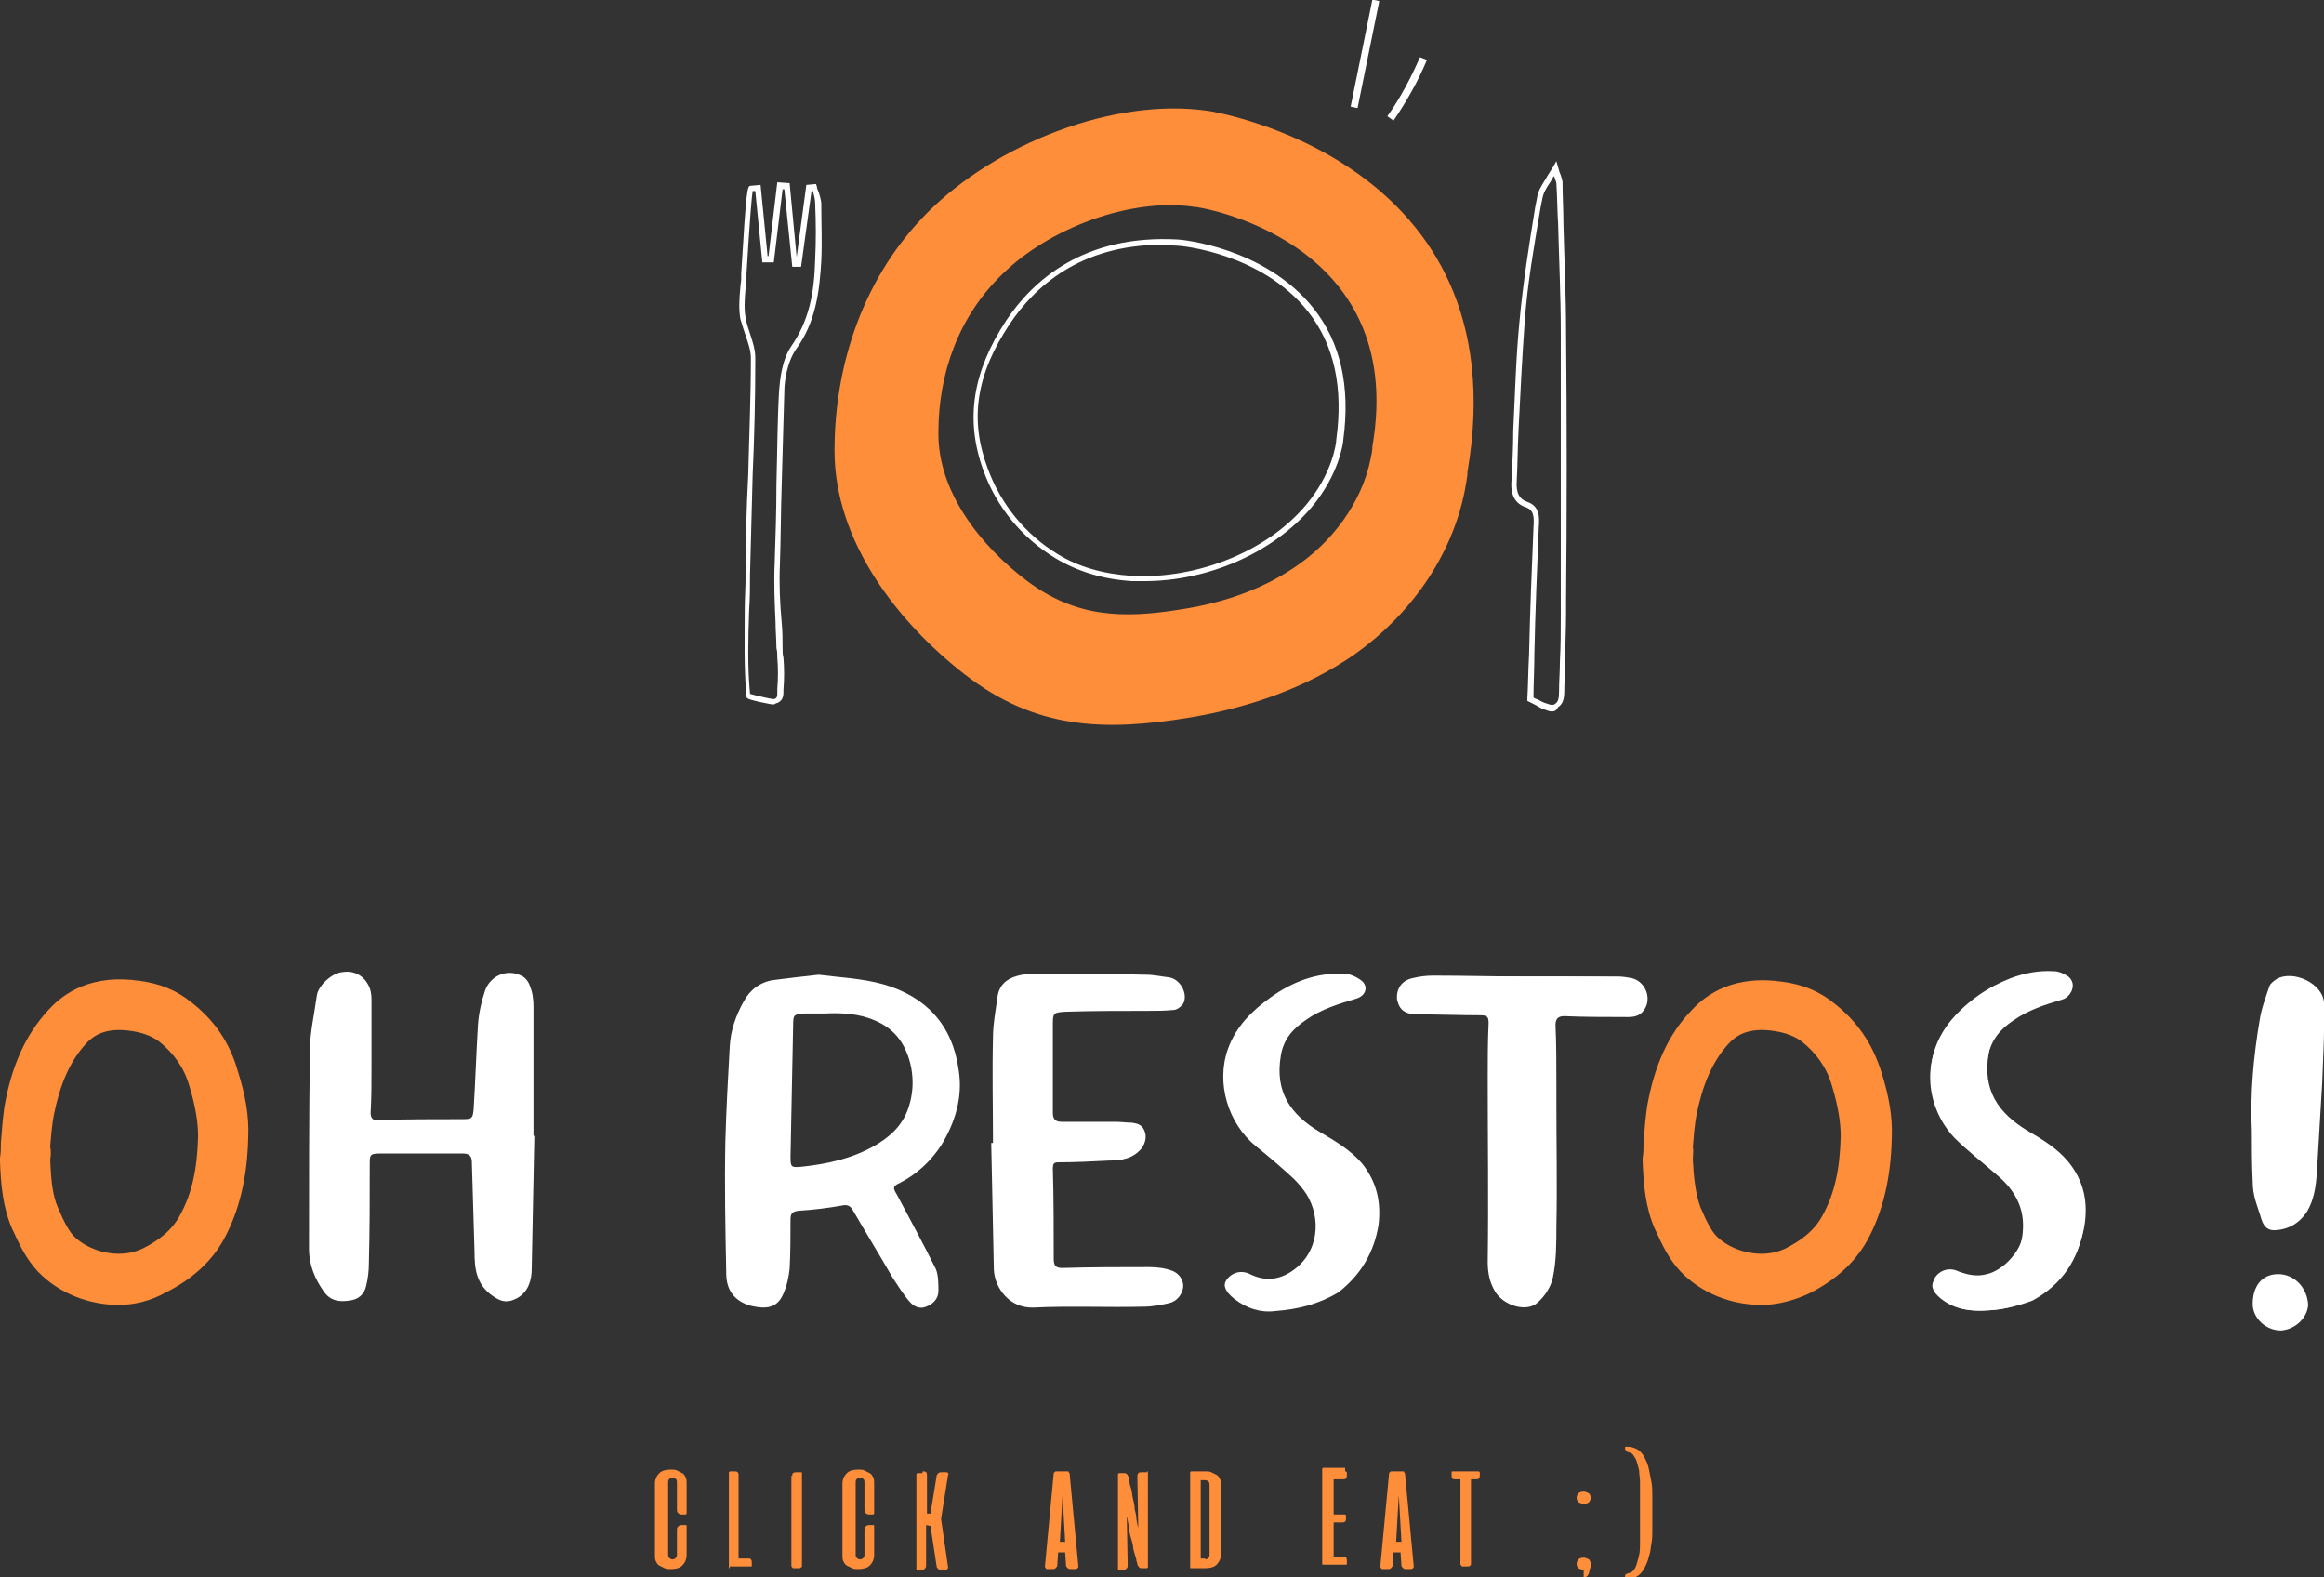
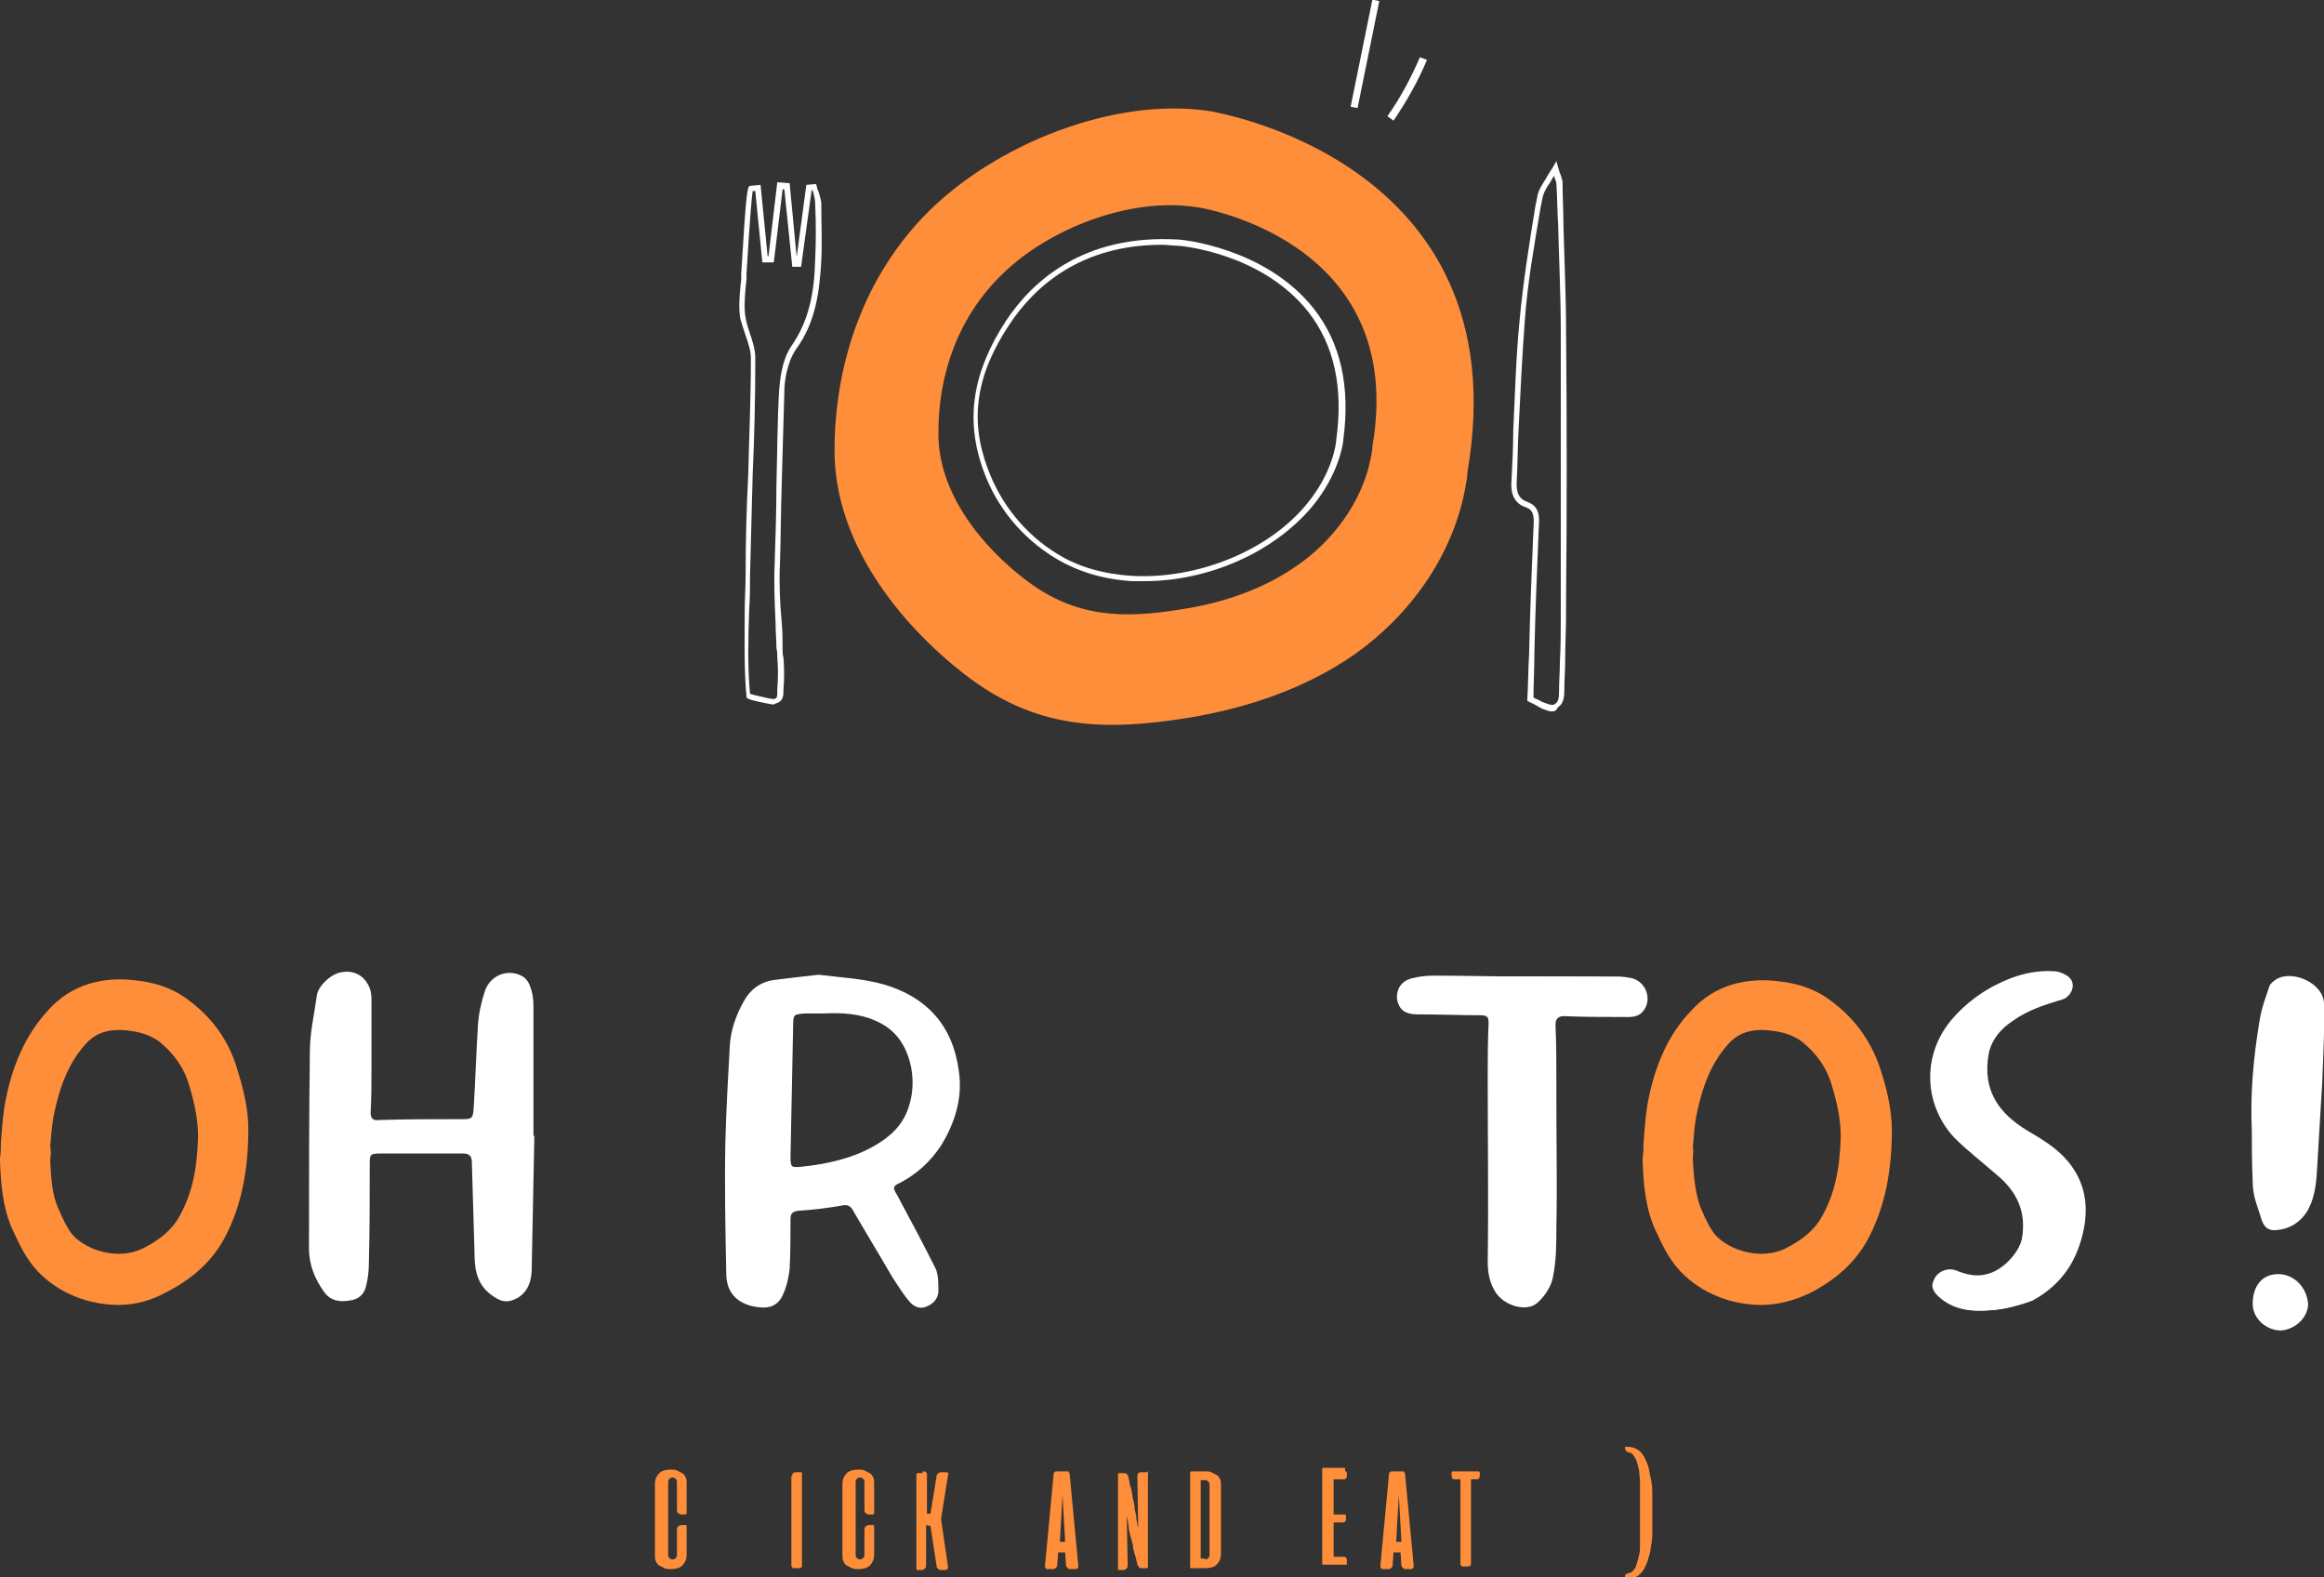
<svg xmlns="http://www.w3.org/2000/svg" enable-background="new 0 0 264 179.1" viewBox="0 0 264 179.1">
  <rect x="0" y="0" width="264" height="179.1" fill="#333333" stroke="none" />
  <path d="m259.1 151.1c-1.7 0-3.2-1.4-3.2-3 0-2.1 1.1-3.4 2.9-3.4s3.3 1.5 3.4 3.5c-.1 1.5-1.5 2.8-3.1 2.9z" fill="#fff" />
-   <path d="m112.8 129.8c-.1 0-.1 0-.2 0 .1 4.8.2 9.6.3 14.4.1 2.1 1.8 4.4 4.5 4.3 4.1-.2 8.3 0 12.5-.1 1 0 2-.2 2.9-.4s1.5-1 1.6-1.8c.1-.7-.4-1.6-1.3-1.9-.8-.3-1.7-.4-2.6-.4-3.3 0-6.5 0-9.8.1-.7 0-1-.2-1-1 0-3.4 0-6.9-.1-10.3 0-.5.1-.7.6-.7 1.9 0 3.9-.1 5.8-.2 1.4 0 2.7-.2 3.7-1.4.4-.6.6-1.3.3-2s-.8-.8-1.4-.9c-.6 0-1.3-.1-1.9-.1-2 0-4.1 0-6.1 0-.7 0-1-.3-1-1 0-3.4 0-6.7 0-10.1 0-1.3.1-1.3 1.4-1.4 3.1-.1 6.2-.1 9.3-.1 1 0 2 0 3-.1.4 0 .9-.4 1.1-.7.6-1.1-.3-2.8-1.6-3-.9-.1-1.7-.3-2.6-.3-3.6-.1-7.2-.1-10.8-.1-.8 0-1.6 0-2.5 0-2.2.2-3.4 1-3.6 2.7-.2 1.5-.5 3-.5 4.5-.1 4.1 0 8.1 0 12z" fill="#fff" />
  <path d="m173.1 110.9c-3.4 0-6.8 0-10.2 0-.8 0-1.6.1-2.4.3-1.2.3-1.8 1.2-1.7 2.4.1 1.1.9 1.6 2.2 1.6 2.4 0 4.8.1 7.2.1.7 0 1 .2 1 1-.1 2.1-.1 4.2-.1 6.3v20.8c0 1.2.2 2.3.8 3.3.9 1.6 3.6 2.4 4.8 1.2.8-.7 1.5-1.8 1.7-2.8.4-1.9.4-3.9.4-5.8.1-4.7 0-9.4 0-14.1 0-.7 0-1.5 0-2.2 0-2.2 0-4.4-.1-6.6 0-.7.3-1 1-1 2.2.1 4.4.1 6.6.1.8 0 1.7.1 2.3-.6 1.1-1.2.5-3.3-1.1-3.7-.5-.1-1.1-.2-1.6-.2-3.7-.1-7.2-.1-10.8-.1z" fill="#fff" />
  <path d="m226.1 148.8c1.7-.1 3.5-.6 4.9-1.4 3.3-1.8 5.2-4.7 5.8-8.3.4-2.6-.1-5-1.8-7.1-1.3-1.6-3-2.6-4.7-3.6-3.3-2-5.1-4.6-4.4-8.7.3-1.9 1.4-3.1 2.9-4.1 1.7-1.2 3.7-1.8 5.6-2.4.4-.1.8-.5 1-.9.2-.6-.1-1.2-.6-1.5s-1-.5-1.5-.5c-1.7-.1-3.3.2-4.9.8-2.6 1-4.9 2.6-6.7 4.7-3.7 4.4-2.7 9.9.4 13.1 1.4 1.5 3.1 2.9 4.8 4.2 2.3 1.9 3.3 4.2 2.9 7.2-.3 1.9-2.3 4-4.1 4.4-1.1.3-2.1.1-3.2-.3-1-.5-2.1-.2-2.7.7-.4.7-.1 1.4.8 2.1 1.3 1.4 2.9 1.8 5.5 1.6z" fill="#fff" />
  <path d="m173.1 110.9h10.7c.5 0 1.1.1 1.6.2 1.6.4 2.2 2.5 1.1 3.7-.6.7-1.5.6-2.3.6-2.2 0-4.4 0-6.6-.1-.8 0-1 .3-1 1 0 2.2 0 4.4.1 6.6v2.2c0 4.7.1 9.4 0 14.1 0 2-.1 3.9-.4 5.8-.2 1-.9 2.1-1.7 2.8-1.2 1.2-3.9.4-4.8-1.2-.6-1-.8-2.1-.8-3.3.1-6.9 0-13.9 0-20.8 0-2.1 0-4.2.1-6.3 0-.8-.2-1-1-1-2.4 0-4.8 0-7.2-.1-1.3 0-2-.6-2.2-1.6-.1-1.2.5-2.1 1.7-2.4.8-.2 1.6-.3 2.4-.3 3.5 0 6.9.1 10.3.1z" fill="#fff" />
-   <path d="m144.8 148.9c-1.6.2-3.2-.3-4.6-1.4-1-.8-1.3-1.5-.9-2.1.6-.9 1.7-1.2 2.7-.7 1.6.8 3.2.7 4.7-.3 3.2-2.1 3.4-6.1 1.7-8.8-.4-.6-.9-1.2-1.4-1.7-1.4-1.3-2.8-2.5-4.3-3.7-3.2-2.6-4.6-7.2-3.2-11.1.9-2.5 2.7-4.3 4.8-5.8 2.5-1.8 5.3-2.9 8.5-2.7.6 0 1.4.4 1.9.8.8.7.4 1.7-.6 2-2 .6-4 1.2-5.7 2.4-1.5 1-2.6 2.2-2.9 4.1-.7 4.1 1.1 6.7 4.5 8.7 1.7 1 3.4 2 4.7 3.5 1.7 2.1 2.2 4.4 1.9 7-.5 3.1-2 5.7-4.6 7.7-2.2 1.3-4.5 1.9-7.2 2.1z" fill="#fff" />
  <path d="m226.1 148.8c-2.6.2-4.2-.2-5.6-1.3-1-.8-1.2-1.5-.8-2.1.6-.9 1.6-1.2 2.7-.7 1 .5 2.1.6 3.2.3 1.9-.4 3.8-2.5 4.1-4.4.5-3-.6-5.3-2.9-7.2-1.6-1.4-3.3-2.7-4.8-4.2-3.1-3.3-4-8.8-.4-13.1 1.8-2.1 4-3.7 6.7-4.7 1.6-.6 3.2-.9 4.9-.8.5 0 1.1.2 1.5.5.5.3.9.9.6 1.5-.2.4-.6.8-1 .9-2 .6-3.9 1.2-5.6 2.4-1.5 1-2.5 2.2-2.9 4.1-.7 4 1.1 6.7 4.4 8.7 1.7 1 3.4 2 4.7 3.6 1.8 2.1 2.2 4.5 1.8 7.1-.6 3.7-2.5 6.5-5.8 8.3-1.3.5-3.1 1-4.8 1.1z" fill="#fff" />
  <path d="m255.8 128.4c-.2-4.2.2-8.5.9-12.6.2-1.3.7-2.6 1.1-3.8.1-.3.5-.6.8-.8 1.9-1.1 5.3.5 5.4 2.7.1 3-.1 6-.2 9-.2 3.4-.4 6.7-.6 10.1-.1 1.6-.3 3.3-1.2 4.7-.8 1.2-2 1.9-3.4 2-.9.1-1.4-.3-1.7-1.2-.2-.7-.5-1.5-.7-2.2s-.3-1.4-.3-2.1c-.1-2.1-.1-4-.1-5.8z" fill="#fff" />
  <path d="m200.1 148.2c-3.4 0-6.8-1.3-9.2-3.8-1.4-1.5-2.1-3.1-2.8-4.6l-.1-.2c-1.1-2.5-1.3-5.1-1.4-7.7v-.2-.2c.1-.6.1-1.1.1-1.7.1-1.3.2-2.7.4-4.1.8-4.6 2.4-8.2 5-10.9 1.8-2 5-4.1 10.4-3.3 2.3.3 4.2 1.1 5.8 2.4 2.6 2 4.4 4.6 5.4 7.8.9 2.8 1.3 5.2 1.2 7.5-.1 4.6-1 8.4-2.8 11.7-1.4 2.5-3.6 4.5-6.6 6-1.7.8-3.6 1.3-5.4 1.3zm-7.8-16.5c.1 2 .3 3.9.9 5.5l.1.2c.5 1.2 1 2.2 1.6 2.9 1.7 1.8 5.2 2.8 7.9 1.5 2-1 3.4-2.2 4.2-3.7 1.4-2.5 2-5.3 2.1-9 0-1.7-.3-3.5-1-5.8-.6-2.1-1.8-3.7-3.4-5-.8-.6-1.8-1-3.1-1.2-3.1-.5-4.5.6-5.3 1.5-1.8 2-2.9 4.6-3.6 8.1-.2 1.1-.3 2.3-.4 3.6.1.4 0 .9 0 1.4z" fill="#ff8e3b" />
  <path d="m13.5 148.2c-3.4 0-6.8-1.3-9.2-3.8-1.4-1.5-2.1-3.1-2.8-4.6l-.1-.2c-1.1-2.5-1.3-5.1-1.4-7.7v-.2-.2c.1-.6.1-1.1.1-1.7.1-1.3.2-2.7.4-4.1.8-4.6 2.4-8.2 5-11 1.8-2 5-4.1 10.4-3.3 2.3.3 4.2 1.1 5.8 2.4 2.6 2 4.4 4.6 5.3 7.8.9 2.8 1.3 5.2 1.2 7.5-.1 4.6-1 8.4-2.8 11.7-1.4 2.5-3.6 4.5-6.6 6-1.6.9-3.5 1.4-5.3 1.4zm-7.8-16.5c.1 2.1.2 3.9.9 5.5l.1.2c.5 1.2 1 2.2 1.6 2.9 1.7 1.8 5.2 2.8 7.9 1.5 2-1 3.4-2.2 4.2-3.7 1.4-2.5 2-5.3 2.1-9 0-1.7-.3-3.5-1-5.8-.6-2.1-1.8-3.7-3.4-5-.8-.6-1.8-1-3.1-1.2-3.1-.5-4.5.6-5.3 1.5-1.8 2-2.9 4.6-3.6 8.1-.2 1.1-.3 2.3-.4 3.5.1.5.1 1 0 1.5z" fill="#ff8e3b" />
  <path d="m60.7 129c-.1 5-.2 10-.3 15.1 0 1.3-.4 2.6-1.6 3.3-1.1.6-1.8.5-2.8-.2-1.9-1.3-2.1-3.1-2.1-5.1-.1-3.4-.2-6.7-.3-10.1 0-.7-.3-1-1-1-3.1 0-6.2 0-9.3 0-1.3 0-1.3.1-1.3 1.3 0 3.7 0 7.5-.1 11.2 0 .8-.1 1.7-.3 2.5-.2 1-.9 1.6-1.9 1.7-1.2.2-2.2 0-2.9-1-1-1.4-1.7-3-1.7-4.9 0-7.5 0-14.9.1-22.4 0-2.1.5-4.2.8-6.4.2-1.1 1.7-2.5 2.9-2.6 1.2-.2 2.3.3 2.9 1.4.3.5.4 1.1.4 1.7v7.6c0 1.8 0 3.5-.1 5.3 0 .6.3.9.9.8 3.2-.1 6.4-.1 9.6-.1 1 0 1.1-.1 1.2-1.1.2-3.2.3-6.5.5-9.7.1-1.3.4-2.6.8-3.8.6-1.7 2.5-2.5 4.1-1.7.5.2.9.8 1 1.2.3.7.4 1.5.4 2.3v14.6c0 .1 0 .1.1.1z" fill="#fff" />
  <path d="m102.3 134.3c1.9-1 3.4-2.4 4.6-4.2 1.6-2.6 2.5-5.5 2-8.6-.7-5.1-3.7-8.3-8.5-9.7-2.5-.7-5.1-.8-7.4-1.1-1.9.2-3.5.4-5.1.6-1.5.2-2.7 1.1-3.4 2.4-.9 1.6-1.5 3.3-1.6 5.1-.2 3.6-.4 7.2-.5 10.8-.1 5 0 10 .1 15 0 2 1 3.2 2.8 3.7 1.7.4 3 .3 3.7-1.4.4-.9.6-1.9.7-2.8.1-1.9.1-3.7.1-5.6 0-.7.2-.9.9-1 1.7-.1 3.3-.3 5-.6.5-.1.8 0 1.1.4 1.5 2.6 3.1 5.2 4.6 7.8.6.9 1.2 1.9 1.9 2.7.5.6 1.2.9 1.9.6.8-.3 1.4-.9 1.4-1.8 0-.8 0-1.8-.3-2.5-1.4-2.8-2.9-5.6-4.4-8.4-.5-.8-.5-1 .4-1.4zm-3.1-4.1c-2.5 1.4-5.3 2-8.1 2.3-1.2.1-1.3.1-1.3-1.1.1-5 .2-10 .3-15 0-1.2.1-1.2 1.3-1.3h1.3.9c2-.1 4 0 5.8.8 2.4 1 3.6 2.9 4.1 5.3.3 1.6.2 3.1-.3 4.6-.7 2.1-2.2 3.4-4 4.4z" fill="#fff" />
  <path d="m176.3 80.8c-.3 0-.5-.1-.8-.2-.4-.1-.8-.4-1.2-.6-.2-.1-.4-.2-.6-.3l-.2-.1v-.2c.1-1.7.1-3.4.2-5.1.1-4.7.3-9.6.5-14.4.1-1.3 0-2-.9-2.3-1.5-.5-1.7-1.9-1.6-3 .1-1.9.2-3.8.2-5.7.2-4 .3-8.2.7-12.3.4-4.4 1.1-8.8 1.8-13.1l.2-1c.1-.8.5-1.4 1-2.2.2-.4.5-.8.8-1.3l.4-.7.2.7c.1.4.2.7.3.9.1.4.2.6.2.8 0 1.6.1 3.1.1 4.7.1 4 .3 8.2.3 12.2.1 10.3.1 20.7 0 30.8v1.3c0 1.8-.1 3.6-.1 5.3 0 1.2-.1 2.3-.1 3.5 0 .9-.2 1.5-.7 1.8-.2.4-.4.5-.7.5zm-2.1-1.6c.1.1.3.2.4.2.4.2.7.4 1.1.5.5.2.8.2 1 0 .3-.2.4-.6.4-1.3 0-1.2.1-2.3.1-3.5.1-1.7.1-3.5.1-5.3v-1.3c0-10.1 0-20.5 0-30.8 0-4.1-.2-8.2-.3-12.2-.1-1.6-.1-3.1-.2-4.7 0-.1-.1-.3-.2-.6 0-.1 0-.1-.1-.2-.1.2-.3.5-.4.7-.5.7-.8 1.3-.9 1.9l-.2 1c-.7 4.2-1.5 8.6-1.8 13-.3 4.1-.5 8.2-.7 12.3-.1 1.9-.1 3.8-.2 5.7-.1 1.4.3 2.1 1.2 2.4 1.4.5 1.4 1.7 1.3 2.9-.2 4.8-.4 9.7-.5 14.4 0 1.7-.1 3.3-.1 4.9z" fill="#fff" />
  <path d="m137.3 12.6c-10.8-1.6-24.2 3.8-31.9 11.5-7.2 7.2-10.6 17.1-10.6 27.1 0 10.3 7.2 19.5 14.8 25.4 8 6.2 15.7 6.5 25.5 4.9 6.6-1.1 13.2-3.3 18.8-7.2 6.2-4.4 11-11 12.5-18.6.1-.7.3-1.4.3-2.1 6.1-35.6-29.4-41-29.4-41zm18.6 38.1c0 .5-.1.9-.2 1.4-1 5-4.4 9.5-8.6 12.3-3.8 2.6-8.3 4.1-12.9 4.8-6.7 1.1-12 .9-17.5-3.2-5.2-3.9-10.2-10.1-10.1-16.9 0-6.7 2.3-13.2 7.3-18 5.2-5.1 14.4-8.7 21.8-7.6 0-.1 24.3 3.5 20.2 27.2z" fill="#ff8e3b" />
  <path d="m87.8 80c-.2 0-.6-.1-1.6-.3-1.3-.3-1.4-.4-1.4-.6-.3-3.2-.2-6.6-.2-9.8 0-1.3.1-2.6.1-4 0-3.8.1-7.7.3-11.4.1-4.3.3-8.8.3-13.2 0-.9-.3-1.7-.6-2.6-.2-.6-.4-1.2-.6-1.9-.2-1.2-.1-2.4 0-3.5 0-.3.1-.7.1-1v-.6c.6-10 .7-10 1.1-10l1.1-.1.8 8.1h.1l1-8.4 1.4.1.8 8.4 1.1-8.2 1.1-.1.1.3c0 .2.1.4.2.6.1.4.3.9.3 1.4 0 2.3.1 4.4 0 6.4-.2 3.4-.6 7-2.9 10.1-1 1.5-1.3 3.6-1.3 4.8-.1 3.5-.2 7.1-.3 10.6-.1 3-.1 6-.2 9-.1 2.2 0 4.4.2 6.6.1 1 .1 1.9.1 2.9 0 .4 0 .7.1 1.1.1 1.2.1 2.5 0 3.6v.3c0 .5-.1 1.1-.9 1.3-.1.1-.2.1-.3.1zm-1.4-.9c.8.2 1.4.3 1.5.3.4-.1.4-.3.4-.8 0-.1 0-.2 0-.4.1-1.1.1-2.4 0-3.5 0-.4 0-.7-.1-1.1 0-1-.1-1.9-.1-2.9-.1-2.2-.2-4.5-.1-6.7.1-3 .2-6.1.2-9 .1-3.5.1-7.1.3-10.6.1-1.2.3-3.5 1.4-5.1 2-2.9 2.6-6 2.7-9.8.1-2.1.1-4.1 0-6.4 0-.4-.1-.8-.2-1.2 0-.1-.1-.2-.1-.3h-.1l-1.2 8.7h-1l-.9-8.8h-.2l-1 8.3h-1.3l-.8-8.1h-.3c-.1.6-.3 2.8-.7 9.4v.6c0 .3-.1.7-.1 1-.1 1.1-.2 2.3 0 3.4.1.6.3 1.2.5 1.8.3.9.6 1.8.6 2.8 0 4.4-.1 8.9-.3 13.2-.1 3.7-.2 7.6-.3 11.4 0 1.3 0 2.6-.1 4-.1 3.1-.2 6.4.1 9.5.4.1.7.2 1.2.3z" fill="#fff" />
  <path d="m148.9 5.7h12.4v.8h-12.4z" fill="#fff" transform="matrix(.199 -.98 .98 .199 118.214 156.902)" />
  <path d="m158.3 13.7-.7-.5c1.5-2.1 2.7-4.4 3.7-6.7l.8.3c-1 2.4-2.3 4.7-3.8 6.9z" fill="#fff" />
  <g fill="#ff8e3b">
    <path d="m76.9 173.8c0-.2 0-.3.1-.4s.2-.2.4-.2h.5c.1 0 .1 0 .1.1v.1 3.2c0 .5-.2.9-.5 1.2s-.8.4-1.3.4c-.3 0-.5 0-.7-.1s-.4-.2-.6-.3-.3-.3-.4-.5-.1-.4-.1-.7v-8.1c0-.5.2-.9.5-1.2s.8-.4 1.3-.4c.3 0 .5 0 .7.1s.4.2.6.3.3.3.4.5.1.4.1.7v3.3.1s-.1.1-.1.1h-.5c-.2 0-.3-.1-.4-.2s-.1-.2-.1-.4v-3c0-.2 0-.3-.1-.4s-.2-.2-.4-.2-.3.1-.4.2-.1.2-.1.4v8.1c0 .2 0 .3.1.4s.2.2.4.2.3-.1.4-.2.1-.2.1-.4z" />
-     <path d="m82.9 178.1c-.1 0-.1 0-.1-.1v-.1-10.6c0-.1 0-.1 0-.1s.1-.1.1-.1h.5c.2 0 .3 0 .4.1s.1.2.1.3v9.5h1.1c.1 0 .3 0 .3.1.1.1.1.2.1.4v.3c0 .1 0 .1-.1.1h-.1-2.3z" />
    <path d="m90 167.6c0-.1 0-.3.1-.3.1-.1.2-.1.4-.1h.5c.1 0 .1 0 .1.1v.1 10.4c0 .1 0 .2-.1.2-.1.1-.1.1-.2.1h-.6c-.1 0-.2 0-.2-.1-.1-.1-.1-.1-.1-.2v-10.2z" />
    <path d="m98.2 173.8c0-.2 0-.3.1-.4s.2-.2.4-.2h.5c.1 0 .1 0 .1.1v.1 3.2c0 .5-.2.9-.5 1.2s-.8.4-1.3.4c-.3 0-.5 0-.7-.1s-.4-.2-.6-.3-.3-.3-.4-.5-.1-.4-.1-.7v-8.1c0-.5.2-.9.5-1.2s.8-.4 1.3-.4c.3 0 .5 0 .7.1s.4.2.6.3.3.3.4.5.1.4.1.7v3.3.1s-.1.1-.1.1h-.5c-.2 0-.3-.1-.4-.2s-.1-.2-.1-.4v-3c0-.2 0-.3-.1-.4s-.2-.2-.4-.2-.3.1-.4.2-.1.2-.1.4v8.1c0 .2 0 .3.1.4s.2.2.4.2.3-.1.4-.2.1-.2.1-.4z" />
    <path d="m104.8 167.1c.2 0 .3 0 .4.1s.1.2.1.3v4.4h.4l.7-4.3c0-.1.1-.2.2-.3s.2-.1.4-.1h.5c.1 0 .1 0 .2.1 0 0 .1.1 0 .2l-.8 5 .8 5.5c0 .1 0 .1-.1.2 0 0-.1.1-.2.1h-.4c-.2 0-.3 0-.4-.1s-.2-.2-.2-.3l-.7-4.6-.5-.1v4.5c0 .2 0 .3-.1.4s-.2.2-.4.2h-.5c-.1 0-.1 0-.1-.1v-.1-10.6c0-.1 0-.1 0-.1s.1-.1.1-.1h.6z" />
    <path d="m121.3 167.1c.1 0 .1 0 .1.1 0 0 .1.1.1.1l1 10.6c0 .1 0 .1-.1.2 0 0-.1.1-.2.1h-.5c-.2 0-.3 0-.4-.1s-.2-.2-.2-.3l-.1-1.5h-.8l-.1 1.5c0 .1-.1.2-.2.3s-.2.1-.4.1h-.5c-.1 0-.2 0-.2-.1 0 0-.1-.1-.1-.2l1-10.6s0-.1.1-.1c0 0 .1-.1.1-.1zm-.9 8h.6l-.3-5.3z" />
    <path d="m130.3 167.1c.1 0 .1 0 .1.1v.1 10.6.1s-.1.1-.1.1h-.5c-.2 0-.3 0-.4-.1s-.1-.2-.2-.3c0-.1 0-.2-.1-.4 0-.2-.1-.5-.2-.8s-.2-.7-.2-1c-.1-.4-.2-.8-.3-1.1-.1-.4-.2-.8-.2-1.2-.1-.4-.1-.7-.2-1l.1 5.5c0 .2 0 .3-.1.4s-.2.2-.4.2h-.5c-.1 0-.1 0-.1-.1v-.1-10.6c0-.1 0-.1 0-.1s.1-.1.1-.1h.5c.2 0 .3 0 .4.1s.1.2.2.3c0 .1 0 .3.1.5 0 .3.1.6.2.9s.1.7.2 1.1.2.8.2 1.2c.1.4.2.8.2 1.2.1.4.1.7.2.9l-.1-5.9c0-.1.1-.3.1-.3.1-.1.2-.1.4-.1h.6z" />
    <path d="m136.9 167.1c.3 0 .5 0 .7.1s.4.2.6.3.3.3.4.5.1.4.1.7v7.8c0 .5-.2.9-.5 1.2s-.8.4-1.3.4h-1.6c-.1 0-.1 0-.1-.1v-.1-10.6c0-.1 0-.1 0-.1s.1-.1.1-.1zm0 10c.2 0 .3-.1.4-.2s.1-.2.1-.4v-7.8c0-.2 0-.3-.1-.4s-.2-.2-.4-.2h-.5v8.9h.5z" />
    <path d="m152.8 167.1h.1s.1.1.1.1v.3c0 .2 0 .3-.1.4s-.2.1-.3.1h-1.1v4h1.2.1s.1.1.1.1v.3c0 .2 0 .3-.1.4s-.2.1-.3.1h-1v3.9h1.1c.1 0 .3 0 .3.1.1.1.1.2.1.4v.3c0 .1 0 .1-.1.1s-.1 0-.1 0h-2.5c-.1 0-.1 0-.1-.1v-.1-10.6c0-.1 0-.1 0-.1s.1-.1.1-.1h2.5z" />
    <path d="m159.4 167.1c.1 0 .1 0 .1.1 0 0 .1.1.1.1l1 10.6c0 .1 0 .1-.1.2 0 0-.1.1-.2.1h-.5c-.2 0-.3 0-.4-.1s-.2-.2-.2-.3l-.1-1.5h-.8l-.1 1.5c0 .1-.1.2-.2.3s-.2.1-.4.1h-.5c-.1 0-.2 0-.2-.1 0 0-.1-.1-.1-.2l1-10.6s0-.1.1-.1c0 0 .1-.1.1-.1zm-.8 8h.6l-.3-5.3z" />
    <path d="m167.9 167.1h.1s.1.1.1.1v.3c0 .2 0 .3-.1.4s-.2.1-.3.1h-.6v9.6c0 .1 0 .2-.1.2-.1.1-.1.1-.2.1h-.6c-.1 0-.2 0-.2-.1-.1-.1-.1-.1-.1-.2v-9.6h-.6c-.1 0-.3 0-.3-.1-.1-.1-.1-.2-.1-.4v-.3c0-.1 0-.1.1-.1h.1z" />
-     <path d="m179.9 169.4c.2 0 .4.1.6.2.1.1.2.3.2.5s-.1.4-.2.5-.3.2-.6.2c-.2 0-.4-.1-.6-.2-.1-.1-.2-.3-.2-.5s.1-.4.2-.5.3-.2.6-.2zm0 8.9c-.2 0-.4-.1-.6-.2-.1-.1-.2-.3-.2-.5s.1-.4.2-.5.3-.2.6-.2c.2 0 .4.1.6.2.1.1.2.3.2.5s0 .4-.1.6c0 .2-.1.3-.1.5-.1.1-.1.2-.2.3s-.2.1-.3.1h-.1v-.1z" />
    <path d="m186.3 169.8c0-.5 0-1 0-1.5s-.1-.9-.1-1.3c-.1-.4-.2-.8-.3-1.1s-.3-.5-.4-.7c-.1-.1-.2-.2-.3-.2s-.2-.1-.3-.1-.1-.1-.2-.1c0-.1-.1-.2-.1-.3v-.1c0-.1 0-.1.1-.1h.1c.5 0 .8.1 1.2.3.3.2.6.5.8.9s.4.8.5 1.3.2 1 .3 1.5.1 1.1.1 1.6v1.6.6 1.6c0 .6 0 1.1-.1 1.6s-.1 1-.3 1.5c-.1.5-.3.9-.5 1.3s-.5.7-.8.9-.7.3-1.2.3c-.1 0-.1 0-.1 0s-.1-.1-.1-.1v-.1c0-.2 0-.3.1-.3.1-.1.1-.1.2-.1s.2-.1.3-.1.2-.1.3-.2c.2-.2.3-.4.4-.7s.2-.7.3-1.1.1-.9.1-1.3c0-.5 0-1 0-1.5z" />
  </g>
  <path d="m130 66c-.5 0-.9 0-1.4 0-3.3-.2-6.2-1.1-8.7-2.6-3.8-2.3-6.7-5.8-8.2-10-2.1-5.8-1.2-11.2 2.6-17 3-4.5 8.8-9.8 19.5-9.2.4 0 9.9.9 15.4 7.8 3.1 3.9 4.2 8.9 3.4 14.9 0 .4-.5 4-3.6 7.7-4.4 5.2-11.8 8.4-19 8.4zm2-38.2c-9.3 0-14.5 4.8-17.3 9-3.8 5.7-4.6 10.8-2.5 16.4 1.5 4.1 4.3 7.5 7.9 9.7 2.4 1.5 5.3 2.3 8.5 2.5 7.4.4 15.4-2.8 19.8-8.1 3-3.6 3.4-7 3.4-7.4.8-5.8-.2-10.7-3.2-14.5-5.3-6.7-14.5-7.5-14.9-7.5-.6 0-1.1-.1-1.7-.1z" fill="#fff" />
</svg>